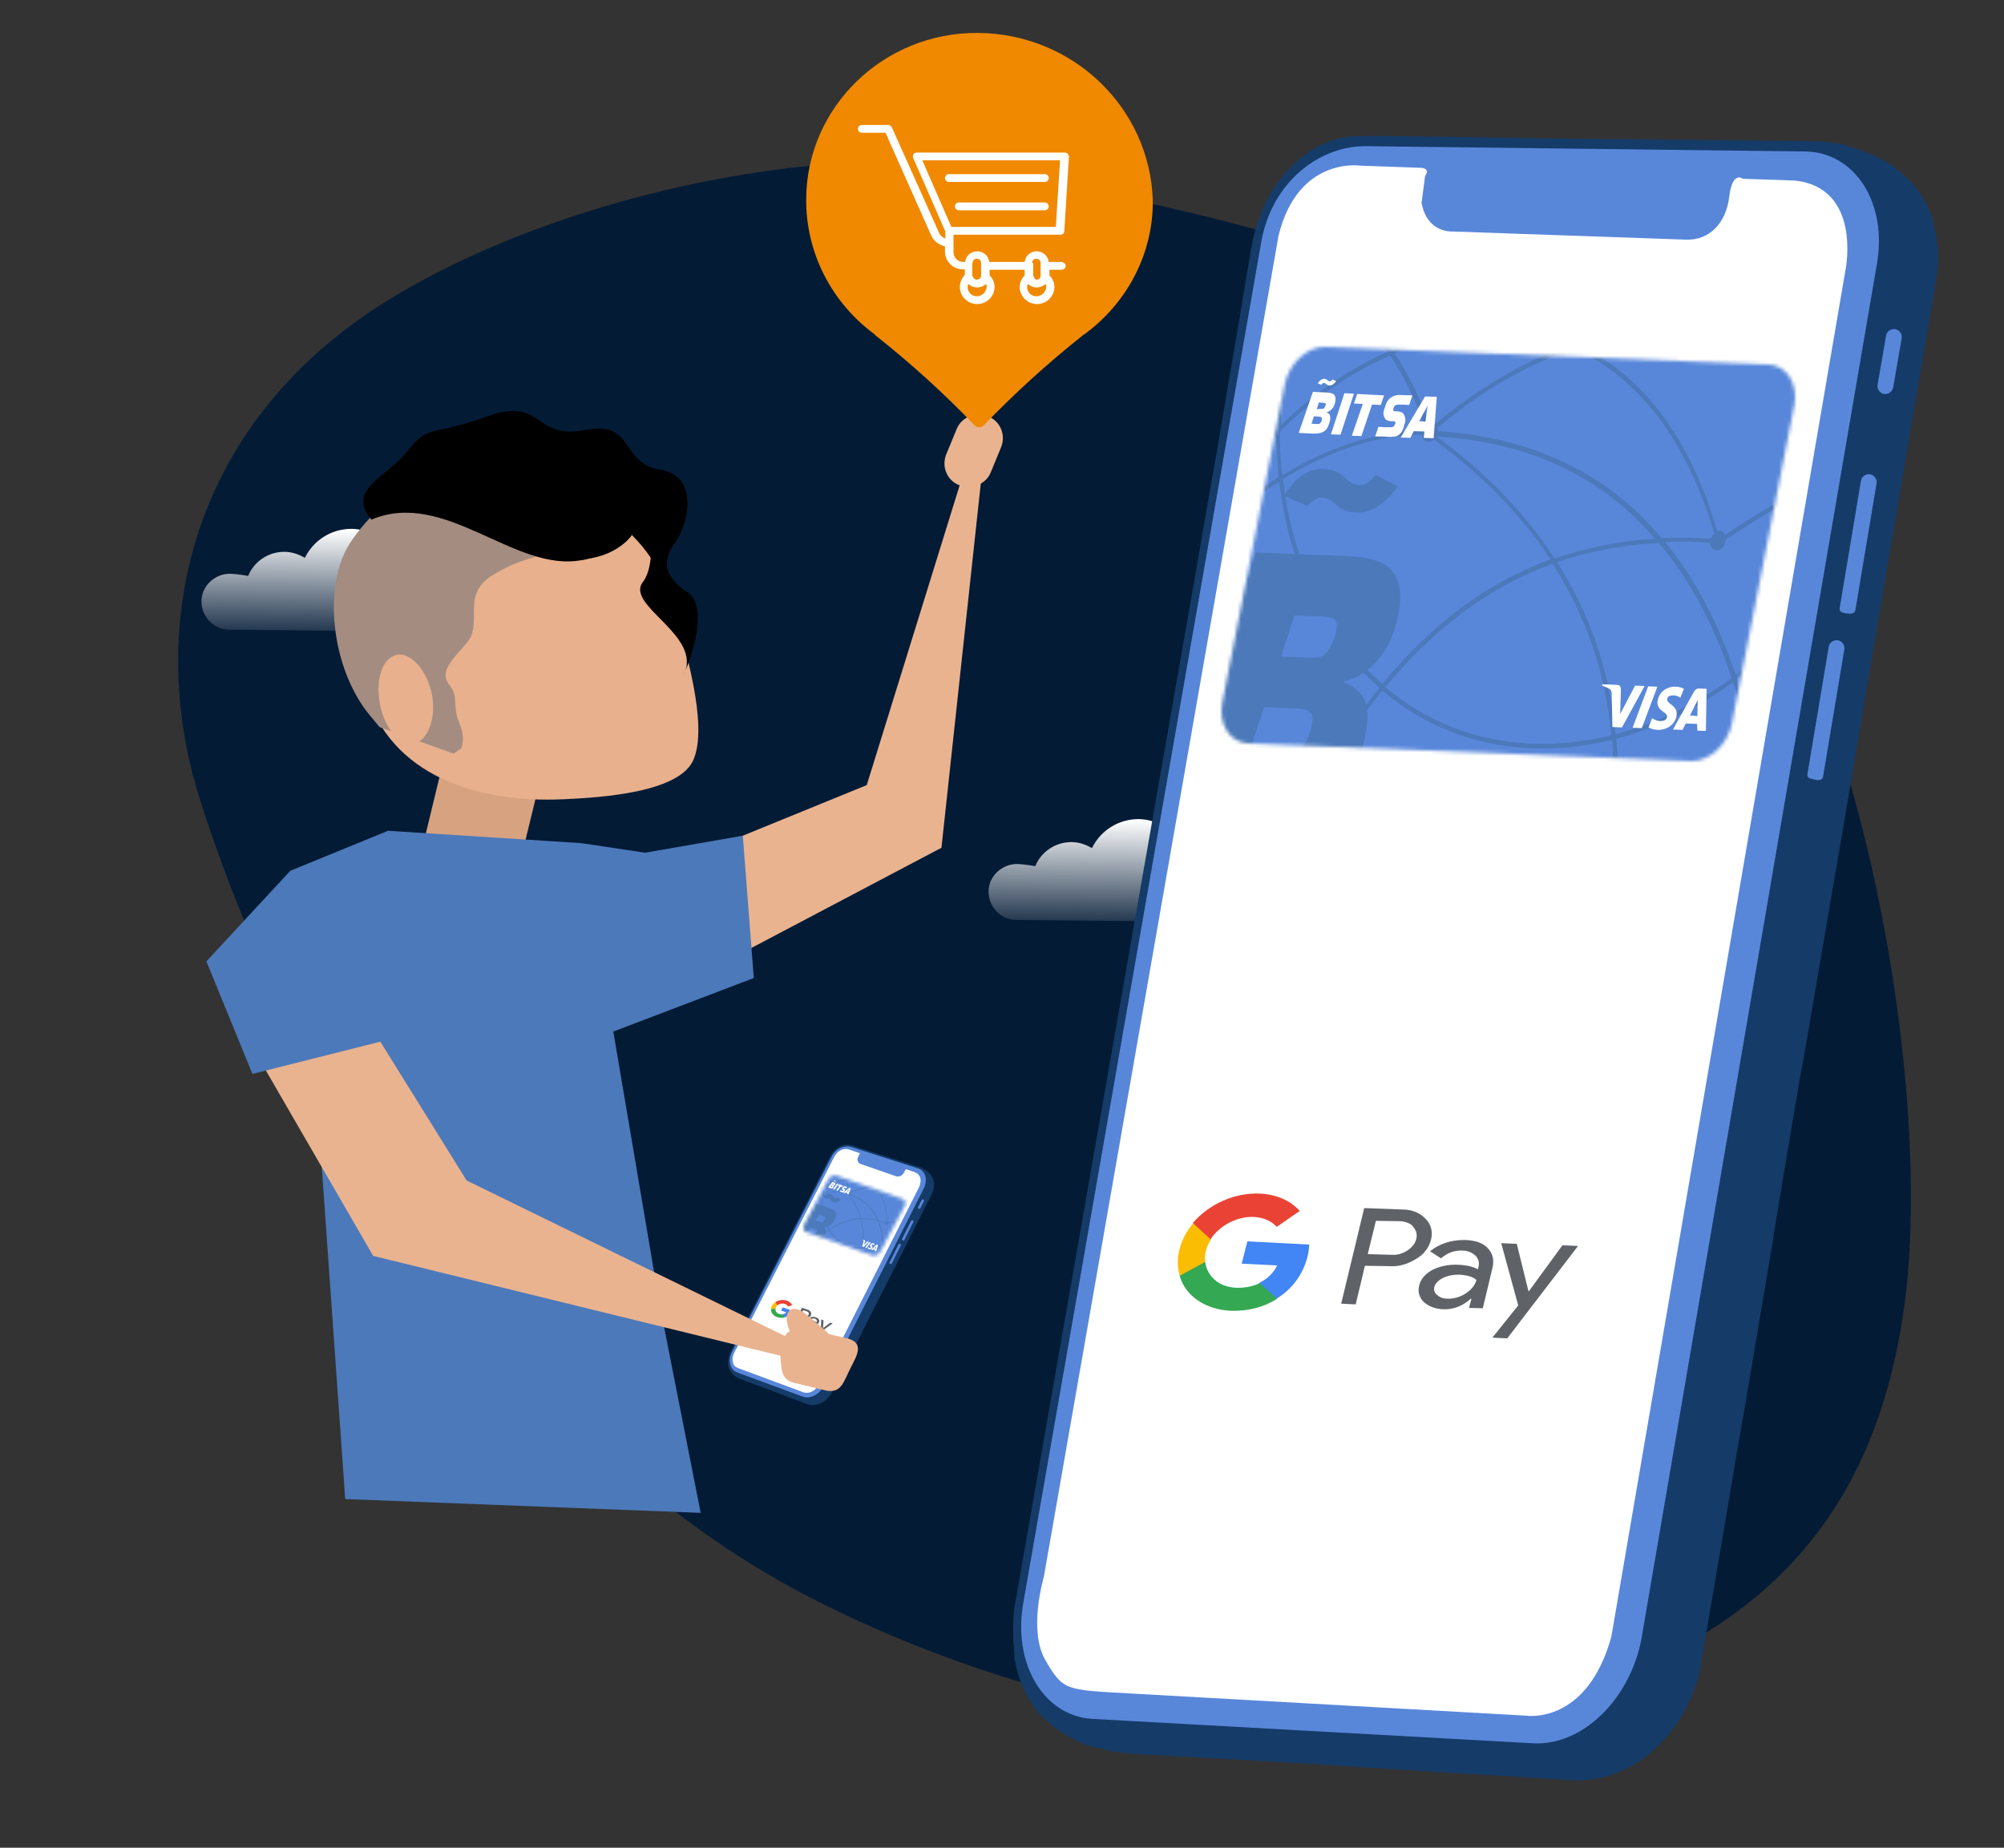
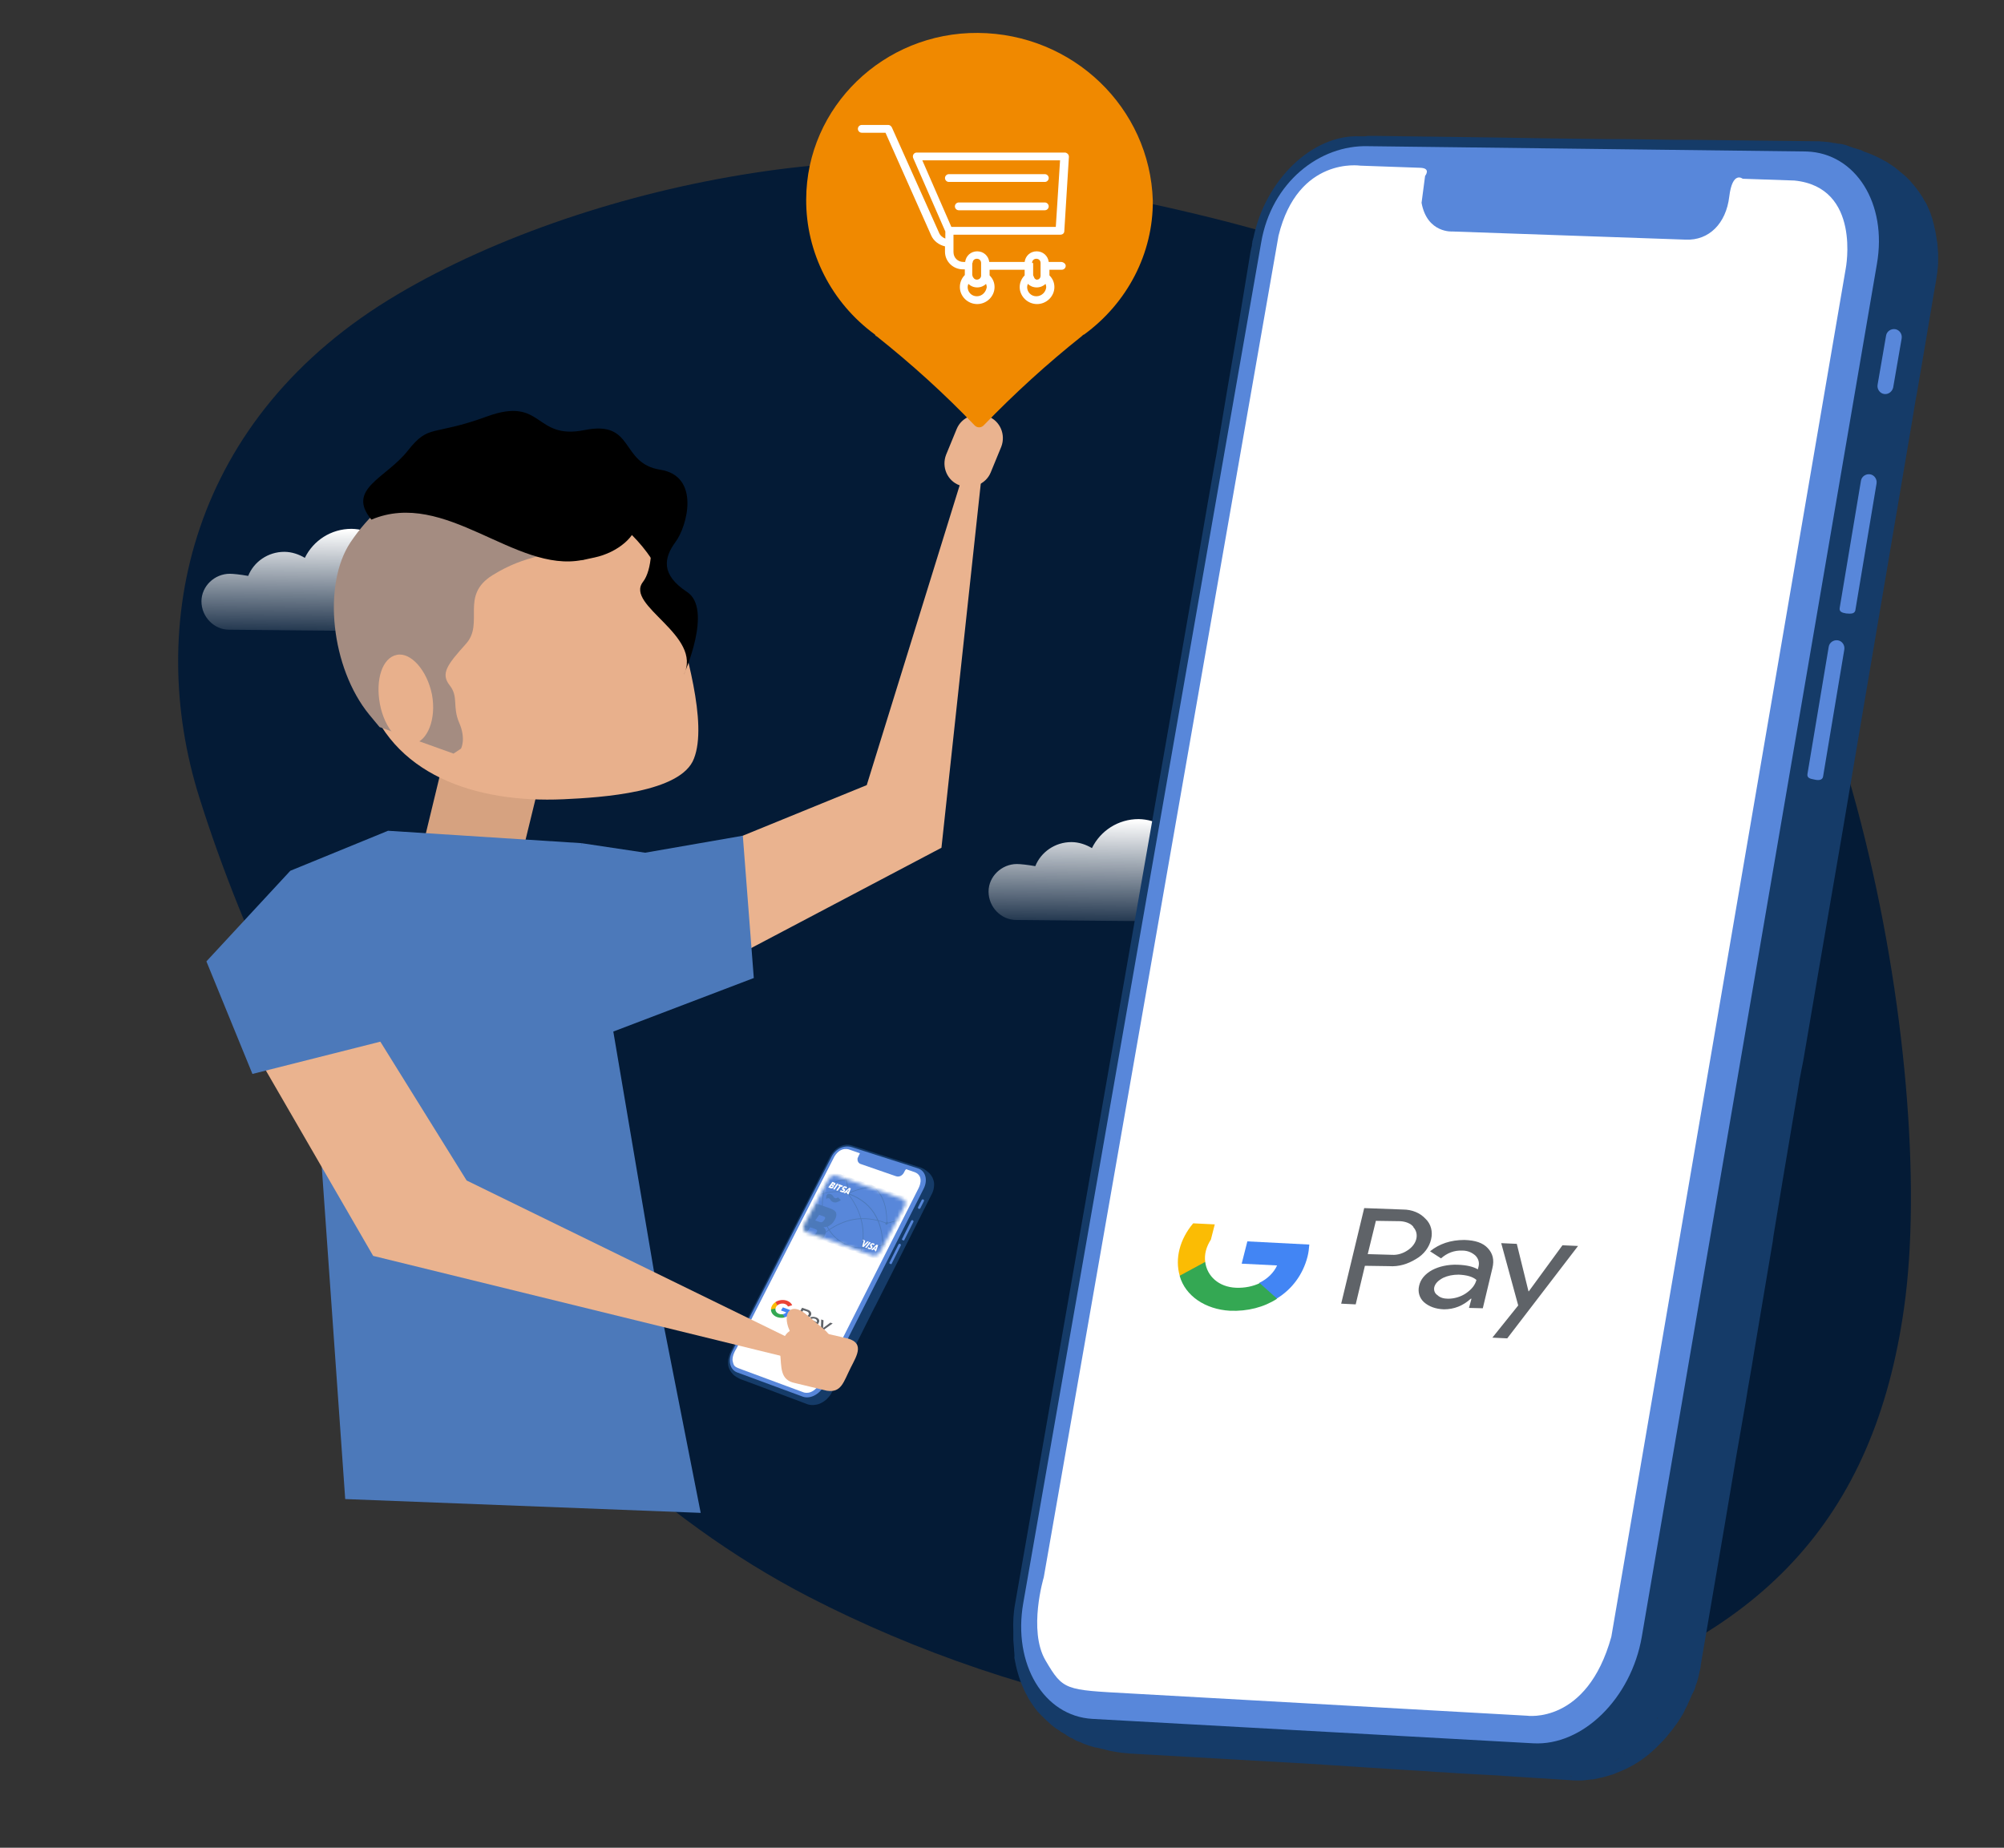
<svg xmlns="http://www.w3.org/2000/svg" width="566" height="522" viewBox="0 0 566 522" fill="none">
  <rect x="0" y="0" width="566" height="522" fill="#333333" stroke="none" />
  <path d="M56.3 225.3C81.6 305.8 142.2 406.6 228.4 451.1C287.8 481.8 368.3 500.1 434.8 481.2C496.8 463.6 529.4 429.5 537.8 369.3C547.4 301.1 520.7 156.2 462.7 118.6C410.8 83.5 384.6 69.4 311.4 54.7C258 34.1 167.9 50.3 112.4 83.1C53.4 117.9 41 176.7 56.3 225.3Z" fill="#041B36" />
  <path d="M308.403 239.6C306.703 238.6 304.703 237.9 302.603 237.9C298.003 237.9 294.003 240.7 292.403 244.7C290.103 244.3 288.203 244.1 287.203 244.1C282.903 244.1 279.203 247.6 279.203 251.9C279.203 256.2 282.703 259.9 287.003 259.9C288.303 259.9 298.803 260 318.703 260.2C319.203 260.2 319.503 260.2 320.003 260.2C320.103 260.2 320.203 260.2 320.303 260.2C320.703 260.2 321.003 260.2 321.303 260.2C321.603 260.2 321.903 260.2 322.103 260.2C322.503 260.2 322.803 260.2 323.103 260.2C329.503 260.2 333.303 260.1 334.503 260.1C340.603 260.2 345.603 255.3 345.603 249.2C345.703 243.1 340.803 238.1 334.703 238.1C334.303 238.1 333.903 238.1 333.603 238.2C331.103 234.2 326.603 231.5 321.603 231.4C315.803 231.4 310.803 234.7 308.403 239.6Z" fill="url(#paint0_linear_943_32028)" />
  <path d="M86.098 157.6C84.398 156.6 82.398 155.9 80.298 155.9C75.698 155.9 71.698 158.7 70.098 162.7C67.798 162.3 65.898 162.1 64.898 162.1C60.598 162.1 56.898 165.6 56.898 169.9C56.898 174.2 60.398 177.9 64.698 177.9C65.998 177.9 76.498 178 96.398 178.2C96.898 178.2 97.198 178.2 97.698 178.2C97.798 178.2 97.898 178.2 97.998 178.2C98.398 178.2 98.698 178.2 98.998 178.2C99.298 178.2 99.598 178.2 99.798 178.2C100.198 178.2 100.498 178.2 100.798 178.2C107.198 178.2 110.998 178.1 112.198 178.1C118.298 178.2 123.298 173.3 123.298 167.2C123.398 161.1 118.498 156.1 112.398 156.1C111.998 156.1 111.598 156.1 111.298 156.2C108.798 152.2 104.298 149.5 99.298 149.4C93.498 149.4 88.498 152.7 86.098 157.6Z" fill="url(#paint1_linear_943_32028)" />
  <path d="M286.399 465.8C286.399 465.8 286.299 465.8 286.399 465.8C286.399 465.8 286.399 465.9 286.399 465.8C286.399 466.6 286.599 467.5 286.499 468.3V468.4C286.999 471.2 287.799 474.3 289.199 477.3C289.299 477.6 289.399 477.8 289.599 478.1V478.2C289.999 478.8 290.199 479.3 290.399 479.7C290.899 480.5 291.799 482 293.199 483.7C293.399 483.8 293.499 484 293.599 484.1C293.699 484.2 293.699 484.2 293.799 484.3C293.999 484.5 294.199 484.7 294.299 484.8L294.399 484.9C294.499 485 294.499 485 294.499 485L294.599 485.1C295.099 485.6 295.699 486.2 296.299 486.7C296.399 486.8 296.499 486.9 296.599 487C297.399 487.7 298.299 488.4 299.199 488.9C299.499 489.2 299.799 489.4 300.099 489.5C300.199 489.6 300.299 489.6 300.399 489.7C300.699 489.8 300.899 490 301.199 490.2C301.299 490.3 301.399 490.3 301.499 490.4C301.799 490.6 301.999 490.7 302.299 490.9L302.599 491C302.799 491.1 302.899 491.1 302.999 491.2L303.699 491.6C303.799 491.7 303.999 491.7 304.099 491.8C304.299 491.9 304.399 491.9 304.599 492C304.999 492.1 305.399 492.3 305.799 492.5C305.899 492.5 305.899 492.6 305.999 492.6C306.999 493 307.999 493.3 309.399 493.7H309.499C309.599 493.7 309.599 493.7 309.599 493.7C309.699 493.7 309.699 493.7 309.699 493.7L311.799 494.2C313.499 494.7 314.099 494.7 314.999 494.9C316.699 495.2 317.199 495.2 319.199 495.4L331.499 496.1C343.799 496.8 356.099 497.5 368.499 498.2L374.699 498.6L380.899 499L387.099 499.4L393.299 499.8L396.499 500C398.699 500.1 400.999 500.3 403.199 500.4L405.699 500.6L407.899 500.7C412.999 501.1 418.199 501.3 423.399 501.6L424.499 501.7L430.699 502.1L436.999 502.5L443.299 502.9C444.099 503 444.899 503 445.799 503C445.799 503 445.899 503 445.999 503C446.099 503 446.299 503 446.499 503C446.599 503 446.699 503 446.699 503C446.799 503 446.799 503 446.899 503C447.699 502.9 448.599 502.8 449.599 502.7C449.699 502.7 449.799 502.7 449.899 502.7C450.299 502.6 450.899 502.5 451.799 502.3C452.399 502.2 453.099 502 453.799 501.8C454.399 501.6 454.799 501.5 455.499 501.3C455.699 501.2 455.799 501.2 455.999 501.1C456.199 501 456.499 500.9 456.699 500.8C459.899 499.6 462.899 497.9 465.699 495.6C465.999 495.3 466.199 495.1 466.399 495C466.899 494.5 467.299 494.2 467.899 493.6C467.999 493.5 468.099 493.4 468.199 493.3C468.299 493.2 468.299 493.2 468.399 493.1L468.499 493C469.399 492.1 470.499 491 471.699 489.4L471.799 489.3C472.299 488.7 472.899 487.9 473.299 487.3C473.799 486.7 474.399 485.7 474.799 485.1C474.899 484.8 475.099 484.6 475.299 484.3C475.299 484.2 475.399 484 475.499 483.9C475.699 483.4 475.899 483.1 475.999 482.8C476.499 482 476.599 481.6 477.099 480.5C477.199 480.4 477.199 480.3 477.199 480.3L477.599 479.4C477.699 479.1 477.799 478.9 477.899 478.7C477.999 478.5 478.199 478.2 478.299 477.9C478.599 477.4 478.799 476.8 478.899 476.2C478.999 475.9 479.099 475.7 479.199 475.5C479.199 475.4 479.599 474.4 479.899 472.8C480.099 472.1 480.299 471.2 480.399 470.1L487.099 430.9L490.399 411.3L493.099 395.8C493.799 391.2 494.699 386.7 495.399 382.1L497.099 372L500.399 352.4C500.599 351.3 500.799 350.2 500.899 349.1L503.599 332.8L506.899 313.2C507.199 311.6 507.399 310.1 507.699 308.5L508.299 304.8C508.499 304 508.599 303.1 508.799 302.2L509.299 299.7C510.799 290.8 512.399 281.6 513.699 273.9L520.399 234.9L526.999 195.9L533.599 157L540.199 118.1C540.599 115.9 540.899 113.5 541.399 111.1L543.499 98.8L546.299 82.2C546.499 81.2 546.599 80.3 546.799 79.4L547.199 76.7C547.199 76.6 547.199 76.6 547.199 76.5C547.299 75.5 547.399 74.9 547.399 74V71.4C547.299 70.8 547.299 69.8 547.199 69C547.199 68.9 547.199 68.9 547.199 68.9C547.099 68.2 546.899 67.2 546.799 66.4C546.699 65.6 546.499 64.8 546.299 64V63.9C546.099 62.9 545.799 62.2 545.799 61.9C545.499 61.2 545.299 60.2 544.899 59.4L544.099 57.6C543.999 57.4 543.799 57.1 543.599 56.8C543.399 56.4 543.199 56.2 543.099 55.9C542.699 55.3 542.099 54.3 541.599 53.7C541.099 52.9 540.099 51.9 539.499 51.1C539.499 51.1 538.999 50.6 538.399 50C537.899 49.5 537.199 49 536.499 48.4C536.399 48.3 536.399 48.3 536.399 48.3C536.299 48.2 536.099 48 535.899 47.9L535.799 47.8C535.599 47.7 535.399 47.5 535.199 47.3L533.999 46.5C533.899 46.4 533.799 46.4 533.699 46.3C533.599 46.2 533.499 46.2 533.399 46.1C532.899 45.7 532.099 45.4 531.299 44.9C531.099 44.8 530.999 44.8 530.899 44.7C529.699 44.1 528.199 43.4 526.399 42.8C526.299 42.7 526.299 42.7 526.199 42.7C526.099 42.6 525.899 42.6 525.799 42.5H525.699C525.799 42.5 525.799 42.5 525.799 42.5C525.699 42.4 525.699 42.4 525.599 42.4L523.599 41.8L522.399 41.4C522.499 41.4 522.599 41.5 522.699 41.5L522.199 41.3C522.099 41.3 521.999 41.2 521.899 41.2C521.199 40.9 520.299 40.7 519.399 40.6C519.299 40.6 519.299 40.6 519.199 40.6C518.799 40.5 518.499 40.5 518.099 40.4C517.999 40.4 517.999 40.4 517.899 40.4H517.799C517.199 40.2 516.199 40.1 514.899 40H514.699H514.599C514.099 39.9 513.699 39.9 513.199 39.9C513.099 39.9 512.899 39.9 512.699 39.9C500.999 39.8 489.299 39.6 477.599 39.5H475.099H473.099C468.299 39.4 463.299 39.4 458.499 39.3H456.499H454.199C448.799 39.2 443.299 39.2 437.899 39.1L425.599 38.9L419.499 38.8H418.999C408.899 38.7 398.799 38.5 388.699 38.4H388.599H388.499C388.399 38.4 388.399 38.4 388.399 38.4H387.999C387.599 38.4 387.099 38.4 386.699 38.4C386.999 38.4 387.399 38.4 387.799 38.4H386.599C386.399 38.4 386.299 38.4 386.199 38.4C385.899 38.5 385.599 38.5 385.299 38.5H383.999C370.599 38 357.399 50.8 353.999 67.2C353.899 67.5 353.799 67.8 353.699 68.3C353.699 68.4 353.699 68.4 353.699 68.5C353.699 68.6 353.599 68.8 353.599 69C353.599 69.1 353.599 69.1 353.599 69.2V69.3C353.499 69.8 353.299 70.5 353.199 71.1L349.999 90.5L346.699 109.6L343.499 128.7L343.099 130.8C340.399 145.9 337.899 161 335.199 176.1L286.699 453.1C286.199 455.8 286.099 458.4 286.199 460.9V461.2C286.199 461.7 286.199 462.3 286.199 462.8V463.3C286.299 464 286.299 465.1 286.399 465.8ZM468.299 485.1C468.399 485 468.399 484.9 468.499 484.8C468.399 484.9 468.399 485 468.299 485.1ZM467.999 485.5C467.999 485.4 468.099 485.3 468.199 485.2C468.099 485.4 468.099 485.5 467.999 485.5ZM466.699 487.6C466.899 487.3 467.099 487.1 467.199 486.9C466.999 487 466.899 487.3 466.699 487.6ZM465.199 489.4C465.399 489.1 465.599 488.9 465.699 488.8C465.599 488.9 465.399 489.2 465.199 489.4ZM463.399 491.5C463.699 491.2 463.899 491 464.099 490.7C463.799 490.9 463.599 491.2 463.399 491.5ZM463.199 491.7C463.299 491.6 463.299 491.6 463.299 491.5C463.299 491.6 463.199 491.6 463.199 491.7ZM459.499 495.1C459.599 495 459.599 495 459.699 494.9C460.199 494.4 460.799 494 461.299 493.4C461.299 493.4 461.399 493.3 461.499 493.2C461.499 493.2 461.399 493.3 461.299 493.4C460.799 493.9 460.199 494.4 459.699 494.9C459.599 495 459.499 495 459.499 495.1ZM457.899 496.2C458.399 495.8 458.899 495.5 459.399 495.1C458.899 495.5 458.299 495.9 457.899 496.2ZM455.599 497.8C455.599 497.8 455.699 497.7 455.799 497.7C456.299 497.3 456.999 497 457.499 496.5C456.999 497 456.399 497.3 455.799 497.7C455.699 497.7 455.599 497.8 455.599 497.8ZM451.099 500C451.299 500 451.399 499.9 451.599 499.8C451.399 499.9 451.299 499.9 451.099 500ZM447.699 501.2C447.999 501.1 448.199 501 448.499 501C448.299 501 447.999 501.1 447.699 501.2ZM441.699 501.9C441.799 501.9 441.899 501.9 441.999 501.9C442.299 501.9 442.599 501.9 442.999 501.9C443.199 501.9 443.299 501.9 443.499 501.9C443.699 501.8 443.899 501.8 443.999 501.8C443.799 501.9 443.599 501.9 443.499 501.9C443.399 501.9 443.199 501.9 442.999 501.9C442.599 501.9 442.399 501.9 441.999 501.9C441.899 501.9 441.799 501.9 441.699 501.9ZM309.299 492C309.399 492.1 309.299 492.1 309.299 492V492Z" fill="#153B68" />
  <path d="M308.501 485.6C294.801 484.801 286.001 470.1 289.001 452.9L356.201 68.501C359.101 51.501 372.701 40.901 386.401 41.3L510.301 42.8C524.101 43.3 533.101 57.501 530.101 74.6L463.701 462.4C460.701 479.8 447.001 493.3 433.001 492.5L308.501 485.6Z" fill="#5887DA" />
  <path d="M488.397 55.6C489.297 48.1 492.197 50.5 492.197 50.5L506.797 51C525.797 52.9 521.297 75.9 521.297 75.9L455.097 462.4C448.197 487.3 431.197 484.7 431.197 484.7C431.197 484.7 336.997 479.4 318.897 478.4C300.797 477.4 300.297 477.6 295.297 469.1C290.297 460.6 294.797 445.6 294.797 445.6L361.097 66.6C366.597 44.1 384.197 46.8 384.197 46.8C384.197 46.8 397.897 47.3 401.097 47.4C404.297 47.5 402.497 49.7 402.497 49.7L401.497 57.3C403.097 66 410.297 65.4 410.297 65.4L476.097 67.7C482.697 68 487.497 63.1 488.397 55.6Z" fill="white" />
  <path d="M532.096 111.3C530.896 111.1 530.096 109.9 530.296 108.7L532.696 94.8C532.896 93.6 534.096 92.8 535.296 93C536.496 93.2 537.296 94.4 537.096 95.6L534.696 109.5C534.396 110.7 533.296 111.5 532.096 111.3Z" fill="#5887DA" />
  <path d="M521.401 173.3C520.201 173.1 519.401 172.8 519.601 171.7L525.601 135.8C525.801 134.6 527.001 133.8 528.201 134C529.401 134.2 530.201 135.4 530.001 136.6L524.001 172.5C523.701 173.5 522.601 173.4 521.401 173.3Z" fill="#5887DA" />
  <path d="M512.299 220.2C511.099 220 510.299 219.7 510.499 218.6L516.499 182.7C516.699 181.5 517.899 180.7 519.099 180.9C520.299 181.1 521.099 182.3 520.899 183.5L514.899 219.4C514.699 220.5 513.499 220.5 512.299 220.2Z" fill="#5887DA" />
  <mask id="mask0_943_32028" style="mask-type:alpha" maskUnits="userSpaceOnUse" x="345" y="98" width="162" height="117">
-     <path d="M489.201 204.209C487.987 210.385 482.759 215.179 477.625 214.995L352.53 210.017C347.396 209.832 344.035 204.577 345.248 198.401L362.799 108.791C364.013 102.615 369.241 97.821 374.375 98.005L499.47 102.983C504.604 103.168 507.965 108.423 506.752 114.599L489.201 204.209Z" fill="#5887DA" />
-   </mask>
+     </mask>
  <g mask="url(#mask0_943_32028)">
-     <path d="M493.599 208C492.299 214.7 486.699 219.9 481.199 219.7L347.199 214.3C341.699 214.101 338.099 208.4 339.399 201.7L358.199 104.5C359.499 97.8 365.099 92.6 370.599 92.8L504.599 98.201C510.099 98.4 513.699 104.101 512.399 110.801L493.599 208Z" fill="#5887DA" />
    <path d="M515.403 105.2L515.703 103.7C507.803 97.3 495.703 93.4 479.803 92.201C479.603 92.201 479.503 92.201 479.303 92.201C467.503 91.8 456.003 93.501 444.903 97.201C441.303 95.6 437.603 94.3 433.503 93.4C433.703 92.001 432.903 91.001 431.803 90.9C430.803 90.8 429.703 91.701 429.303 92.8C416.803 92.201 404.603 94.3 393.303 98.9C390.203 94.4 386.603 90.501 382.703 87.4L380.303 87.3C384.703 90.501 388.603 94.501 392.003 99.4C388.403 100.9 385.003 102.7 381.603 104.7C374.803 108.8 368.103 113.9 361.703 120.2C361.803 112.5 362.603 104.6 364.203 96.4C364.803 93.1 365.603 89.9 366.503 86.6L365.403 86.501C364.503 89.701 363.803 93.001 363.103 96.3C361.503 104.8 360.703 113.2 360.603 121.3C355.303 126.5 350.203 132.5 345.303 139.2L344.803 141.7C349.903 134.7 355.103 128.4 360.503 122.9C360.503 126.9 360.803 130.9 361.103 134.8C358.603 136.3 356.203 137.9 353.803 139.7C350.403 142.1 347.003 144.9 343.503 147.9L343.203 149.7C346.903 146.5 350.603 143.5 354.203 140.8C356.503 139.1 358.903 137.6 361.303 136.1C362.903 149.9 366.903 162.6 372.903 173.3C373.203 173 373.603 172.7 373.903 172.5C367.903 161.7 363.903 149.1 362.403 135.3C375.703 127.2 388.803 123 401.603 122.8C401.603 123.9 402.303 124.8 403.303 124.9C403.803 124.9 404.503 124.6 405.003 124.2C418.703 134.3 429.703 145.5 437.903 158C433.403 159.7 429.003 161.7 424.703 164C412.303 170.8 400.803 180.6 390.403 193.2C386.303 189.6 382.603 185.6 379.303 181C379.103 181.4 378.903 181.8 378.503 182.2C381.803 186.7 385.503 190.7 389.603 194.3C385.203 199.8 380.903 205.7 377.003 212.2L377.303 212.4L378.103 212.5C382.003 206.3 386.103 200.4 390.403 195.1C401.803 204.8 416.103 210.7 432.403 211.4C440.003 211.7 447.703 210.9 455.303 209C455.503 211.2 455.603 213.4 455.703 215.6L456.903 215.7C456.803 213.3 456.703 211 456.503 208.7C467.903 205.7 479.003 200.4 489.503 192.7C491.403 198.4 493.403 205.2 494.803 211.5L495.303 208.8C495.303 209.2 495.303 208.4 495.203 208.8C493.903 202.8 492.303 197.2 490.503 191.8C493.803 189.5 496.903 186.8 500.103 184L500.503 182.1C497.203 185.2 493.703 188.1 490.203 190.6C485.203 175.7 478.503 163.1 470.303 153.1C474.503 152.9 478.703 153 483.003 153.4C483.003 154.5 483.703 155.4 484.703 155.5C485.903 155.6 487.203 154.4 487.403 152.8C487.403 152.7 487.503 152.6 487.403 152.5C496.503 146.4 503.503 142.3 508.403 140L508.503 139.3L508.403 138.6C503.603 140.8 496.403 145 487.203 151.1C486.903 150.3 486.303 149.9 485.603 149.9C485.403 149.9 485.203 149.9 485.003 150C477.403 123.9 464.303 106.4 446.203 97.701C456.803 94.4 467.703 92.9 478.703 93.201C495.303 94.701 507.603 98.6 515.403 105.2ZM401.703 121.7C388.803 121.9 375.503 126.1 362.103 134.3C361.703 130.2 361.403 126.2 361.503 121.9C368.003 115.5 374.803 110.2 381.803 106C385.303 103.9 388.903 102.1 392.603 100.5C396.503 106.1 399.703 112.9 402.503 120.5C402.203 120.7 401.903 121.2 401.703 121.7ZM405.203 119.9C404.903 119.7 404.703 119.6 404.303 119.6C404.103 119.6 403.803 119.7 403.603 119.7C400.903 112.1 397.703 105.5 393.903 99.8C405.003 95.3 416.703 93.4 429.003 94.001C429.003 95.201 429.703 96.1 430.803 96.1C431.703 96.201 432.603 95.501 433.203 94.501C436.603 95.3 439.903 96.3 442.903 97.701C429.803 102.4 417.203 109.9 405.203 119.9ZM405.703 123.3C429.003 124.7 448.203 132.7 462.803 147.2C464.403 148.8 465.903 150.5 467.403 152.2C457.403 152.8 448.003 154.7 439.103 157.8C430.803 145 419.703 133.5 405.703 123.3ZM432.703 210.1C416.603 209.4 402.603 203.7 391.303 194.1C401.503 181.8 412.703 172.2 425.003 165.4C429.403 163 433.903 161 438.503 159.3C447.903 173.8 453.403 190 455.103 207.7C447.703 209.6 440.203 210.3 432.703 210.1ZM489.103 191.6C478.703 199.1 467.603 204.4 456.303 207.4C454.603 189.6 449.103 173.5 439.803 158.8C448.903 155.7 458.503 153.9 468.503 153.4C477.103 163.5 484.003 176.3 489.103 191.6ZM484.203 150.9C483.803 151.2 483.503 151.7 483.303 152.2C478.603 151.9 473.903 151.8 469.303 152C467.503 149.9 465.603 147.9 463.803 146C448.903 131.4 429.603 123.3 406.103 121.8C406.103 121.4 406.103 121.2 406.003 120.9C418.303 110.5 431.203 103 444.703 98.501C463.103 106.9 476.403 124.5 484.203 150.9Z" fill="#4C79BA" />
    <path d="M464.5 193.8L458.1 205.5L455.4 205.4L455.2 195.8C455.1 195.2 455.1 195 454.8 194.8C454.3 194.4 453.3 194 452.5 193.7L452.6 193.3L456.9 193.5C457.4 193.5 457.8 194 457.8 194.8L457.6 201.7L461.8 193.7L464.5 193.8ZM473.5 202.3C474.1 199.2 470.5 198.9 470.9 197.4C471 196.9 471.4 196.5 472.2 196.5C472.6 196.4 473.6 196.4 474.6 197.1L475.6 194.6C475.1 194.3 474.3 194 473.3 194C470.8 193.9 468.7 195.4 468.2 197.8C467.8 199.5 468.9 200.5 469.8 201.1C470.7 201.7 470.9 202.1 470.8 202.6C470.7 203.4 469.8 203.7 469.1 203.7C467.8 203.7 467.1 203.2 466.6 202.9L465.6 205.5C466.1 205.8 467.2 206.2 468.3 206.2C470.9 206.2 473 204.7 473.5 202.3ZM479.4 206.4L481.8 206.5L482 194.6L479.8 194.5C479.3 194.5 478.8 194.8 478.5 195.3L472.5 206.1L475.2 206.2L476.1 204.4L479.3 204.5L479.4 206.4ZM477.3 202.1L479.5 197.8L479.4 202.3L477.3 202.1ZM468.1 194L463.7 205.7L461.1 205.6L465.5 193.9L468.1 194Z" fill="white" />
    <path d="M373.188 108.7L372.188 108.3C372.688 107.5 373.187 107.1 373.987 107C374.987 107.1 374.887 107.7 375.587 107.7C375.887 107.7 376.087 107.6 376.387 107.2L377.387 107.7C376.787 108.5 376.187 108.9 375.487 108.9C374.487 108.8 374.587 108.2 373.887 108.2C373.587 108.2 373.388 108.4 373.188 108.7Z" fill="white" />
    <path d="M370.805 110.701L374.905 110.901C375.905 111.001 376.605 111.201 376.905 111.601C377.205 112.101 377.305 112.601 377.105 113.501C377.105 113.801 377.005 114.001 376.905 114.301C376.705 114.801 376.405 115.401 376.005 115.701C375.605 116.101 375.105 116.401 374.605 116.501C375.105 116.701 375.505 116.901 375.605 117.301C375.705 117.701 375.805 118.101 375.605 118.901C375.605 119.201 375.405 119.501 375.305 119.901C375.005 120.901 374.505 121.601 373.705 122.001C373.005 122.401 372.105 122.501 370.905 122.501L366.805 122.301L370.805 110.701ZM373.405 115.501C373.705 115.501 373.805 115.401 373.905 115.401C374.005 115.301 374.105 115.101 374.205 114.901C374.305 114.701 374.405 114.501 374.405 114.401C374.505 114.201 374.405 114.001 374.305 113.901C374.205 113.801 374.105 113.801 373.805 113.801L372.505 113.701L371.905 115.601L373.405 115.501ZM372.005 119.801C372.405 119.801 372.705 119.801 372.805 119.601C373.005 119.401 373.205 119.201 373.305 118.801C373.305 118.701 373.405 118.601 373.305 118.501C373.305 118.201 373.305 118.001 373.205 117.901C373.105 117.801 372.905 117.701 372.505 117.701L371.105 117.601L370.405 119.701L372.005 119.801ZM379.705 111.101L382.405 111.201L378.605 122.801L375.905 122.701L379.705 111.101ZM384.905 114.101L382.405 114.001L383.305 111.301L390.905 111.701L390.005 114.401L387.505 114.301L384.505 123.201L381.805 123.101L384.905 114.101ZM391.805 123.401C390.905 123.301 389.805 123.301 388.405 123.301L389.305 120.601C390.505 120.701 391.505 120.701 392.305 120.701C392.805 120.701 393.205 120.701 393.405 120.601C393.605 120.501 393.805 120.401 393.905 120.001L394.005 119.801C394.005 119.701 394.005 119.701 394.105 119.601C394.205 119.401 394.105 119.201 394.005 119.101C393.905 119.001 393.605 119.001 393.305 119.001H392.805C392.005 118.901 391.405 118.701 391.105 118.101C390.805 117.501 390.605 116.901 390.805 116.101C390.905 115.901 390.905 115.601 391.005 115.501L391.305 114.601C391.605 113.501 392.205 112.701 393.005 112.201C393.805 111.701 394.705 111.501 395.805 111.601C396.505 111.701 397.605 111.601 398.905 111.701L398.005 114.401C396.705 114.301 395.705 114.301 394.905 114.301C394.305 114.301 393.905 114.501 393.705 115.001L393.605 115.201C393.605 115.301 393.505 115.401 393.505 115.501C393.405 116.001 393.605 116.201 394.105 116.201H394.605C395.505 116.301 396.205 116.501 396.505 117.101C396.805 117.701 397.005 118.201 396.905 119.101C396.805 119.301 396.905 119.501 396.705 119.701L396.405 120.801C396.205 121.401 395.905 122.001 395.605 122.401C395.205 122.801 394.805 123.101 394.205 123.301C393.305 123.401 392.605 123.501 391.805 123.401ZM402.505 112.001L405.805 112.101L404.905 123.801L402.105 123.701L402.305 121.901L399.305 121.801L398.305 123.701L395.605 123.601L402.505 112.001ZM402.605 119.101L403.205 114.601L400.805 119.001L402.605 119.101Z" fill="white" />
    <path d="M369.287 143L362.688 140.1C365.787 134.9 369.487 132.3 373.787 132.5C380.387 132.8 379.487 136.8 383.987 137C385.687 137 387.187 136.1 388.387 134.1L394.787 137.4C391.087 142.5 387.287 145 382.987 144.8C376.687 144.5 377.187 140.4 373.087 140.6C371.787 140.6 370.487 141.5 369.287 143Z" fill="#4C79BA" />
    <path d="M388.002 187.701C390.502 185.101 392.402 182.101 393.602 178.601C394.102 177.001 394.602 175.301 395.002 173.401C396.002 168.401 395.402 164.501 393.502 161.701C391.602 158.901 387.302 157.401 380.902 157.101L354.702 156.101L330.602 229.001L356.502 230.101C363.802 230.401 369.702 229.301 374.102 226.901C378.602 224.501 381.802 220.101 384.002 213.801C384.802 211.601 385.302 209.401 385.702 207.401C386.502 203.201 386.402 200.101 385.402 197.801C384.402 195.501 382.402 193.801 379.302 192.601C382.502 191.901 385.502 190.301 388.002 187.701ZM370.002 206.701C369.202 209.201 368.302 210.901 367.102 211.701C365.902 212.501 364.202 213.001 361.902 212.901L352.802 212.501L357.002 199.801L365.902 200.101C367.902 200.201 369.302 200.601 370.002 201.201C370.702 201.901 370.902 203.001 370.502 204.601C370.402 205.601 370.202 206.201 370.002 206.701ZM376.402 181.401C375.902 182.701 375.202 183.901 374.302 184.701C373.402 185.501 372.302 185.801 370.702 185.801L361.802 185.501L365.602 173.901L374.002 174.201C375.402 174.301 376.402 174.601 377.002 175.101C377.602 175.701 377.702 176.701 377.402 178.101C377.402 178.801 377.002 179.901 376.402 181.401Z" fill="#4C79BA" />
  </g>
  <path d="M385.497 357.6L382.897 368.5L378.797 368.3L385.297 341.3L396.197 341.7C398.897 341.7 401.097 342.7 402.597 344.3C404.197 345.8 404.697 348 404.197 350.1C403.697 352.3 402.197 354.4 399.897 355.7C397.597 357.1 395.097 357.9 392.297 357.7L385.497 357.6ZM388.597 344.9L386.297 354.3L393.197 354.5C394.697 354.6 396.297 354.1 397.597 353.2C400.197 351.5 400.897 348.6 399.197 346.7C399.097 346.7 399.197 346.6 399.197 346.6C398.397 345.6 396.997 345.1 395.497 345L388.597 344.9ZM413.597 350.3C416.697 350.4 418.797 351.1 420.197 352.6C421.597 354.1 422.097 355.9 421.497 358.3L418.797 369.6L414.897 369.5L415.597 366.9H415.397C413.197 368.9 410.697 369.9 407.797 369.9C405.397 369.8 403.597 369.1 402.197 367.9C400.897 366.7 400.397 365 400.797 363.3C401.197 361.4 402.497 359.9 404.497 358.8C406.397 357.8 408.897 357.2 411.697 357.3C414.197 357.4 415.997 357.8 417.397 358.6L417.597 357.8C417.897 356.6 417.497 355.5 416.697 354.7C415.797 353.9 414.597 353.3 412.997 353.3C410.697 353.2 408.697 354 406.997 355.5L403.897 353.5C406.497 351.4 409.697 350.3 413.597 350.3ZM405.097 363.6C404.897 364.5 405.197 365.4 405.997 365.9C406.697 366.6 407.797 366.9 408.997 366.9C410.697 366.9 412.497 366.4 413.997 365.4C415.597 364.3 416.597 363.1 416.997 361.6C415.997 360.7 414.297 360.2 411.997 360.1C410.297 360.1 408.897 360.4 407.597 361C406.097 361.8 405.397 362.6 405.097 363.6ZM445.697 352L425.697 378.1L421.497 377.9L428.797 368.8L423.997 351.2L428.397 351.4L431.697 364.8H431.797L441.297 351.8L445.697 352Z" fill="#5F6368" />
  <path d="M369.295 355.001C369.595 353.801 369.695 352.801 369.795 351.601L352.295 350.701L350.695 357.001L360.695 357.501C359.795 359.501 357.995 361.301 355.695 362.401L354.695 366.501L360.695 366.801C364.895 364.201 367.995 360.101 369.295 355.001Z" fill="#4285F4" />
  <path d="M347.395 370.301C352.395 370.501 356.995 369.301 360.695 366.901L355.795 362.501C353.895 363.401 351.595 363.901 349.095 363.801C344.195 363.601 340.895 360.501 340.395 356.501L334.295 356.201L333.195 360.501C334.795 366.101 340.395 369.901 347.395 370.301Z" fill="#34A853" />
  <path d="M340.395 356.501C340.095 354.401 340.695 352.201 341.995 350.201L343.095 345.901L336.995 345.601C333.195 350.101 331.795 355.601 333.195 360.401L340.395 356.501Z" fill="#FBBC04" />
-   <path d="M354.098 343.801C356.698 343.901 359.098 344.901 360.598 346.601L367.098 342.101C364.398 339.101 360.398 337.401 355.798 337.201C348.798 336.901 341.498 340.101 336.898 345.501L341.898 350.101C344.398 346.301 349.298 343.601 354.098 343.801Z" fill="#EA4335" />
  <path d="M205.767 383.692C205.767 383.692 205.751 383.687 205.767 383.692C205.767 383.692 205.762 383.707 205.767 383.692C205.729 383.813 205.718 383.958 205.665 384.075L205.661 384.09C205.606 384.537 205.583 385.043 205.655 385.562C205.656 385.612 205.662 385.647 205.678 385.702L205.673 385.717C205.706 385.827 205.713 385.912 205.725 385.981C205.763 386.126 205.829 386.395 205.962 386.717C205.988 386.742 205.994 386.777 206.004 386.796C206.014 386.816 206.014 386.816 206.025 386.836C206.046 386.875 206.067 386.915 206.077 386.935L206.088 386.955C206.098 386.974 206.098 386.974 206.098 386.974L206.109 386.994C206.161 387.093 206.224 387.212 206.292 387.316C206.302 387.335 206.312 387.355 206.323 387.375C206.411 387.518 206.515 387.666 206.628 387.784C206.659 387.843 206.695 387.887 206.736 387.916C206.747 387.936 206.762 387.941 206.772 387.96C206.813 387.99 206.834 388.029 206.87 388.073C206.881 388.093 206.896 388.098 206.906 388.118C206.942 388.162 206.968 388.186 207.004 388.231L207.045 388.26C207.07 388.284 207.085 388.289 207.096 388.309L207.183 388.402C207.194 388.421 207.224 388.431 207.234 388.451C207.26 388.475 207.275 388.48 207.301 388.504C207.357 388.538 207.408 388.587 207.459 388.636C207.474 388.64 207.47 388.655 207.485 388.66C207.617 388.767 207.755 388.859 207.948 388.985L207.963 388.99C207.978 388.994 207.978 388.994 207.978 388.994C207.993 388.999 207.993 388.999 207.993 388.999L208.288 389.172C208.522 389.327 208.613 389.355 208.74 389.427C208.983 389.552 209.059 389.575 209.352 389.698L211.181 390.377C213.01 391.056 214.838 391.735 216.682 392.418L217.602 392.767L218.522 393.116L219.441 393.466L220.361 393.815L220.836 393.994C221.164 394.112 221.503 394.249 221.831 394.367L222.2 394.513L222.529 394.631C223.282 394.929 224.059 395.201 224.832 395.489L224.994 395.555L225.914 395.904L226.849 396.258L227.783 396.612C227.9 396.665 228.021 396.702 228.157 396.744C228.157 396.744 228.172 396.748 228.187 396.753C228.203 396.758 228.233 396.767 228.263 396.776C228.278 396.781 228.293 396.786 228.293 396.786C228.308 396.79 228.308 396.79 228.324 396.795C228.449 396.817 228.59 396.844 228.746 396.875C228.761 396.88 228.776 396.885 228.792 396.889C228.857 396.893 228.952 396.906 229.098 396.917C229.193 396.93 229.308 396.932 229.424 396.935C229.524 396.932 229.589 396.936 229.704 396.938C229.739 396.932 229.754 396.937 229.789 396.931C229.824 396.925 229.874 396.924 229.909 396.918C230.449 396.886 230.982 396.768 231.513 396.551C231.573 396.519 231.612 396.498 231.647 396.492C231.746 396.44 231.821 396.413 231.939 396.35C231.959 396.34 231.979 396.329 231.999 396.319C232.019 396.308 232.019 396.308 232.038 396.298L232.058 396.287C232.236 396.193 232.454 396.078 232.71 395.892L232.73 395.881C232.833 395.814 232.961 395.72 233.05 395.648C233.154 395.581 233.291 395.457 233.379 395.385C233.408 395.344 233.448 395.324 233.492 395.287C233.497 395.272 233.521 395.247 233.541 395.236C233.595 395.17 233.639 395.134 233.668 395.093C233.781 394.995 233.815 394.939 233.942 394.796C233.961 394.786 233.966 394.771 233.966 394.771L234.069 394.653C234.098 394.612 234.122 394.587 234.147 394.561C234.171 394.535 234.215 394.499 234.244 394.459C234.313 394.397 234.371 394.315 234.414 394.229C234.443 394.189 234.468 394.163 234.492 394.137C234.497 394.122 234.604 393.989 234.724 393.761C234.787 393.665 234.859 393.538 234.925 393.376L237.765 387.756L239.177 384.943L240.307 382.723C240.627 382.06 240.973 381.42 241.293 380.757L242.021 379.308L243.433 376.495C243.514 376.338 243.596 376.181 243.662 376.019L244.83 373.678L246.242 370.865C246.362 370.637 246.462 370.42 246.582 370.191L246.845 369.659C246.912 369.548 246.969 369.416 247.041 369.289L247.234 368.934C247.875 367.657 248.546 366.339 249.101 365.235L251.931 359.645L254.746 354.05L257.556 348.47L260.366 342.891C260.529 342.576 260.686 342.227 260.874 341.887L261.764 340.123L262.961 337.742C263.038 337.6 263.095 337.468 263.167 337.341L263.353 336.951C263.358 336.936 263.358 336.936 263.362 336.921C263.424 336.774 263.467 336.688 263.509 336.552L263.63 336.158C263.643 336.063 263.69 335.912 263.712 335.786C263.716 335.771 263.716 335.771 263.716 335.771C263.734 335.66 263.75 335.5 263.772 335.374C263.794 335.248 263.801 335.118 263.808 334.987L263.813 334.972C263.829 334.812 263.816 334.692 263.83 334.646C263.818 334.526 263.834 334.366 263.811 334.226L263.773 333.916C263.768 333.881 263.751 333.827 263.735 333.772C263.723 333.702 263.702 333.663 263.701 333.613C263.669 333.503 263.624 333.324 263.577 333.21C263.538 333.065 263.433 332.867 263.38 332.718C263.38 332.718 263.328 332.62 263.265 332.501C263.212 332.402 263.13 332.294 263.052 332.17C263.041 332.15 263.041 332.15 263.041 332.15C263.031 332.131 263.01 332.091 262.984 332.067L262.974 332.047C262.948 332.022 262.927 331.983 262.906 331.943L262.762 331.766C262.751 331.746 262.736 331.742 262.726 331.722C262.715 331.702 262.7 331.698 262.69 331.678C262.633 331.594 262.525 331.511 262.428 331.398C262.402 331.374 262.387 331.369 262.376 331.349C262.223 331.203 262.028 331.027 261.784 330.852C261.773 330.833 261.773 330.833 261.758 330.828C261.748 330.808 261.718 330.799 261.707 330.779L261.692 330.774C261.707 330.779 261.707 330.779 261.707 330.779C261.697 330.759 261.697 330.759 261.681 330.755L261.407 330.571L261.244 330.454C261.259 330.459 261.269 330.479 261.285 330.483L261.218 330.43C261.203 330.425 261.193 330.405 261.177 330.401C261.085 330.323 260.959 330.251 260.827 330.193C260.812 330.189 260.812 330.189 260.797 330.184C260.741 330.15 260.695 330.136 260.64 330.103C260.624 330.098 260.624 330.098 260.609 330.093L260.594 330.089C260.513 330.031 260.366 329.969 260.174 329.893L260.144 329.884L260.129 329.879C260.058 329.841 259.997 329.822 259.921 329.799C259.906 329.794 259.876 329.785 259.846 329.776C258.08 329.216 256.318 328.641 254.552 328.081L254.174 327.964L253.871 327.871C253.15 327.632 252.393 327.4 251.671 327.161L251.369 327.068L251.021 326.961C250.208 326.694 249.376 326.438 248.563 326.171L246.711 325.568L245.792 325.269L245.717 325.246C244.193 324.761 242.674 324.26 241.15 323.775L241.135 323.77L241.12 323.765C241.105 323.761 241.105 323.761 241.105 323.761L241.044 323.742C240.983 323.723 240.908 323.7 240.847 323.681C240.893 323.695 240.953 323.714 241.014 323.733L240.832 323.677C240.802 323.667 240.787 323.663 240.772 323.658C240.722 323.659 240.676 323.645 240.631 323.631L240.434 323.571C238.429 322.871 235.836 324.194 234.558 326.517C234.528 326.558 234.499 326.599 234.461 326.67C234.456 326.685 234.456 326.685 234.452 326.7C234.447 326.715 234.423 326.741 234.413 326.771C234.409 326.786 234.409 326.786 234.404 326.801L234.399 326.816C234.361 326.887 234.298 326.984 234.255 327.07L232.867 329.857L231.478 332.594L230.105 335.335L229.946 335.635C228.835 337.794 227.753 339.963 226.642 342.122L206.403 381.784C206.202 382.169 206.066 382.558 205.964 382.941L205.95 382.986C205.927 383.062 205.899 383.153 205.876 383.228L205.853 383.304C205.835 383.415 205.784 383.581 205.767 383.692ZM232.396 395.083C232.415 395.072 232.42 395.057 232.44 395.046C232.42 395.057 232.415 395.072 232.396 395.083ZM232.332 395.129C232.336 395.114 232.356 395.104 232.376 395.093C232.351 395.119 232.347 395.134 232.332 395.129ZM232.037 395.386C232.081 395.35 232.121 395.329 232.145 395.304C232.11 395.31 232.081 395.35 232.037 395.386ZM231.726 395.589C231.771 395.553 231.81 395.532 231.83 395.521C231.81 395.532 231.766 395.568 231.726 395.589ZM231.356 395.823C231.416 395.792 231.455 395.771 231.499 395.734C231.445 395.751 231.4 395.787 231.356 395.823ZM231.317 395.844C231.336 395.833 231.336 395.833 231.341 395.818C231.336 395.833 231.321 395.829 231.317 395.844ZM230.598 396.186C230.618 396.176 230.618 396.176 230.638 396.165C230.737 396.113 230.846 396.08 230.95 396.013C230.95 396.013 230.97 396.002 230.989 395.992C230.989 395.992 230.97 396.002 230.95 396.013C230.851 396.065 230.737 396.113 230.638 396.165C230.618 396.176 230.603 396.171 230.598 396.186ZM230.305 396.278C230.399 396.241 230.489 396.219 230.583 396.181C230.489 396.219 230.379 396.251 230.305 396.278ZM229.882 396.413C229.882 396.413 229.902 396.403 229.917 396.407C230.012 396.37 230.131 396.357 230.23 396.305C230.131 396.357 230.027 396.375 229.917 396.407C229.902 396.403 229.882 396.413 229.882 396.413ZM229.099 396.537C229.129 396.546 229.149 396.535 229.184 396.53C229.149 396.535 229.134 396.531 229.099 396.537ZM228.528 396.56C228.579 396.559 228.613 396.553 228.659 396.567C228.629 396.557 228.579 396.559 228.528 396.56ZM227.588 396.386C227.603 396.391 227.618 396.396 227.633 396.4C227.679 396.414 227.724 396.428 227.785 396.447C227.815 396.456 227.83 396.461 227.86 396.47C227.895 396.464 227.925 396.474 227.941 396.478C227.906 396.484 227.875 396.475 227.86 396.47C227.845 396.466 227.815 396.456 227.785 396.447C227.724 396.428 227.694 396.419 227.633 396.4C227.618 396.396 227.603 396.391 227.588 396.386ZM208.012 388.723C208.023 388.743 208.007 388.738 208.012 388.723V388.723Z" fill="#153B68" />
  <path d="M208.194 387.719C206.158 386.96 205.511 384.325 206.766 381.862L234.835 326.818C236.066 324.38 238.617 323.409 240.672 324.108L259.353 330.104C261.418 330.823 262.119 333.391 260.868 335.839L232.762 391.435C231.498 393.928 228.796 395.333 226.714 394.56L208.194 387.719Z" fill="#5887DA" />
  <path d="M255.431 331.019C255.917 329.926 256.244 330.424 256.244 330.424L258.43 331.18C261.217 332.352 259.465 335.623 259.465 335.623L231.449 391.032C229.245 394.478 226.794 393.293 226.794 393.293C226.794 393.293 212.785 388.105 210.092 387.111C207.4 386.117 207.315 386.124 206.954 384.604C206.593 383.085 207.972 381.025 207.972 381.025L235.654 326.756C237.534 323.607 240.072 324.835 240.072 324.835C240.072 324.835 242.122 325.549 242.601 325.713C243.081 325.877 242.706 326.126 242.706 326.126L242.201 327.23C242.038 328.621 243.155 328.865 243.155 328.865L253.006 332.277C253.991 332.63 254.946 332.112 255.431 331.019Z" fill="white" />
  <path d="M259.455 341.484C259.282 341.398 259.217 341.179 259.303 341.007L260.314 339.015C260.4 338.842 260.619 338.777 260.791 338.863C260.963 338.95 261.029 339.168 260.942 339.341L259.932 341.332C259.831 341.5 259.627 341.57 259.455 341.484Z" fill="#5887DA" />
  <path d="M254.953 350.371C254.781 350.285 254.674 350.202 254.756 350.045L257.335 344.891C257.421 344.719 257.64 344.654 257.813 344.74C257.985 344.826 258.05 345.045 257.964 345.217L255.384 350.371C255.292 350.508 255.13 350.442 254.953 350.371Z" fill="#5887DA" />
  <path d="M251.391 357.042C251.219 356.956 251.112 356.873 251.193 356.716L253.773 351.563C253.859 351.39 254.078 351.325 254.25 351.411C254.422 351.498 254.487 351.716 254.401 351.889L251.822 357.042C251.74 357.199 251.559 357.144 251.391 357.042Z" fill="#5887DA" />
  <mask id="mask1_943_32028" style="mask-type:alpha" maskUnits="userSpaceOnUse" x="226" y="332" width="30" height="23">
    <path d="M248.643 353.547C248.171 354.425 247.157 354.907 246.389 354.64L227.689 348.062C226.921 347.795 226.657 346.843 227.128 345.965L233.957 333.221C234.428 332.343 235.442 331.861 236.211 332.128L254.91 338.706C255.679 338.973 255.943 339.925 255.471 340.803L248.643 353.547Z" fill="#5887DA" />
  </mask>
  <g mask="url(#mask1_943_32028)">
    <path d="M249.137 354.329C248.628 355.282 247.538 355.809 246.715 355.522L226.688 348.465C225.865 348.179 225.585 347.149 226.094 346.195L233.465 332.361C233.974 331.408 235.064 330.881 235.887 331.168L255.914 338.225C256.737 338.511 257.017 339.541 256.508 340.495L249.137 354.329Z" fill="#5887DA" />
    <path d="M257.22 339.786L257.336 339.573C256.438 338.237 254.789 337.083 252.438 336.161C252.408 336.152 252.393 336.147 252.363 336.138C250.595 335.528 248.776 335.249 246.924 335.292C246.453 334.883 245.954 334.514 245.376 334.187C245.471 333.984 245.396 333.795 245.235 333.729C245.088 333.667 244.88 333.752 244.768 333.9C242.904 333.227 240.96 332.977 239.036 333.147C238.776 332.322 238.413 331.564 237.967 330.913L237.609 330.786C238.125 331.475 238.529 332.262 238.816 333.162C238.201 333.221 237.603 333.336 236.995 333.48C235.775 333.784 234.524 334.244 233.262 334.899C233.635 333.738 234.124 332.58 234.748 331.414C234.993 330.942 235.263 330.495 235.553 330.038L235.391 329.971C235.106 330.414 234.846 330.88 234.586 331.347C233.949 332.559 233.436 333.793 233.044 335.014C232 335.554 230.949 336.225 229.895 337.011L229.703 337.366C230.801 336.544 231.881 335.833 232.954 335.252C232.768 335.857 232.627 336.476 232.491 337.081C232.043 337.191 231.605 337.321 231.158 337.482C230.532 337.687 229.887 337.952 229.218 338.243L229.088 338.502C229.797 338.19 230.497 337.908 231.167 337.667C231.595 337.517 232.028 337.402 232.461 337.287C232.06 339.449 232.074 341.558 232.484 343.456C232.543 343.425 232.618 343.398 232.673 343.382C232.268 341.468 232.249 339.375 232.665 337.217C235.054 336.61 237.233 336.585 239.179 337.15C239.128 337.317 239.192 337.486 239.338 337.547C239.414 337.571 239.534 337.558 239.628 337.521C241.231 339.687 242.374 341.894 243.033 344.168C242.273 344.215 241.514 344.313 240.756 344.461C238.563 344.913 236.366 345.86 234.206 347.283C233.753 346.547 233.379 345.769 233.094 344.92C233.045 344.971 232.996 345.022 232.917 345.064C233.207 345.899 233.581 346.676 234.034 347.412C233.112 348.04 232.186 348.732 231.293 349.534L231.329 349.578L231.446 349.631C232.325 348.874 233.22 348.172 234.117 347.57C235.391 349.569 237.28 351.128 239.714 351.993C240.851 352.392 242.053 352.63 243.292 352.696C243.22 353.038 243.132 353.376 243.045 353.713L243.222 353.784C243.319 353.417 243.41 353.064 243.487 352.706C245.352 352.783 247.279 352.498 249.226 351.822C249.249 352.773 249.235 353.895 249.153 354.914L249.354 354.528C249.336 354.589 249.373 354.468 249.339 354.524C249.422 353.555 249.441 352.633 249.42 351.732C250.026 351.538 250.621 351.273 251.236 350.999L251.385 350.73C250.741 351.045 250.076 351.321 249.43 351.537C249.367 349.049 248.94 346.83 248.165 344.935C248.81 345.1 249.441 345.311 250.073 345.572C250.022 345.738 250.086 345.907 250.232 345.969C250.409 346.04 250.662 345.919 250.767 345.686C250.771 345.671 250.791 345.66 250.781 345.64C252.442 345.141 253.692 344.846 254.541 344.726L254.588 344.625L254.606 344.515C253.777 344.624 252.492 344.924 250.815 345.419C250.807 345.284 250.735 345.196 250.629 345.163C250.599 345.154 250.569 345.144 250.534 345.15C250.599 340.846 249.431 337.588 247.097 335.429C248.855 335.423 250.574 335.703 252.225 336.261C254.668 337.261 256.347 338.424 257.22 339.786ZM239.245 336.989C237.284 336.418 235.075 336.434 232.666 337.051C232.796 336.412 232.937 335.793 233.152 335.147C234.434 334.481 235.71 333.996 236.965 333.686C237.592 333.531 238.221 333.426 238.855 333.356C239.185 334.386 239.352 335.564 239.422 336.844C239.368 336.86 239.299 336.922 239.245 336.989ZM239.859 336.879C239.823 336.835 239.797 336.81 239.737 336.792C239.706 336.782 239.656 336.784 239.626 336.774C239.571 335.498 239.394 334.351 239.085 333.311C240.974 333.147 242.833 333.404 244.667 334.068C244.611 334.249 244.675 334.418 244.841 334.469C244.973 334.526 245.142 334.462 245.279 334.339C245.756 334.618 246.209 334.923 246.598 335.275C244.396 335.376 242.14 335.925 239.859 336.879ZM239.776 337.417C243.237 338.714 245.77 340.819 247.304 343.693C247.472 344.009 247.62 344.336 247.768 344.664C246.226 344.289 244.715 344.139 243.224 344.193C242.564 341.87 241.42 339.612 239.776 337.417ZM239.82 351.81C237.416 350.954 235.563 349.44 234.3 347.461C236.416 346.074 238.558 345.143 240.737 344.687C241.514 344.529 242.288 344.435 243.064 344.392C243.811 347.024 243.889 349.732 243.322 352.49C242.114 352.433 240.946 352.19 239.82 351.81ZM249.217 351.637C247.294 352.287 245.367 352.573 243.518 352.5C244.089 349.727 244.007 347.035 243.284 344.377C244.805 344.332 246.342 344.506 247.878 344.896C248.71 346.825 249.158 349.084 249.217 351.637ZM250.371 345.249C250.296 345.276 250.228 345.338 250.174 345.404C249.477 345.14 248.77 344.906 248.065 344.722C247.89 344.32 247.696 343.929 247.512 343.558C245.937 340.654 243.393 338.53 239.906 337.209C239.925 337.148 239.934 337.118 239.933 337.068C242.279 336.067 244.58 335.532 246.833 335.48C249.226 337.608 250.42 340.891 250.371 345.249Z" fill="#4C79BA" />
    <path d="M245.402 350.826L243.889 352.299L243.485 352.158L243.902 350.696C243.914 350.601 243.924 350.57 243.888 350.526C243.831 350.442 243.698 350.335 243.591 350.252L243.625 350.197L244.266 350.427C244.342 350.45 244.379 350.545 244.342 350.666L243.99 351.701L244.998 350.685L245.402 350.826ZM246.368 352.532C246.603 352.091 246.073 351.878 246.203 351.669C246.241 351.598 246.321 351.556 246.442 351.593C246.507 351.597 246.658 351.644 246.777 351.796L247.045 351.464C246.983 351.396 246.876 351.313 246.725 351.266C246.351 351.135 245.963 351.264 245.776 351.604C245.636 351.843 245.756 352.045 245.864 352.178C245.973 352.311 245.984 352.38 245.946 352.451C245.893 352.568 245.743 352.571 245.637 352.539C245.441 352.478 245.358 352.37 245.296 352.301L245.024 352.648C245.085 352.717 245.233 352.829 245.4 352.88C245.793 353.001 246.181 352.872 246.368 352.532ZM247.07 353.427L247.429 353.554L248.013 351.762L247.685 351.645C247.609 351.621 247.52 351.644 247.451 351.705L246.04 353.06L246.444 353.201L246.664 352.971L247.144 353.135L247.07 353.427ZM246.953 352.678L247.486 352.13L247.261 352.807L246.953 352.678ZM245.938 351.024L244.727 352.59L244.338 352.454L245.549 350.888L245.938 351.024Z" fill="white" />
-     <path d="M235.549 333.696L235.416 333.589C235.529 333.492 235.623 333.454 235.749 333.476C235.896 333.538 235.853 333.624 235.959 333.657C236.004 333.671 236.039 333.665 236.103 333.618L236.231 333.741C236.103 333.834 235.993 333.866 235.887 333.834C235.741 333.772 235.784 333.686 235.678 333.653C235.633 333.639 235.593 333.66 235.549 333.696Z" fill="white" />
    <path d="M235.09 333.886L235.701 334.108C235.848 334.169 235.944 334.232 235.971 334.307C235.993 334.396 235.985 334.477 235.913 334.604C235.899 334.649 235.874 334.675 235.845 334.715C235.792 334.782 235.718 334.858 235.644 334.885C235.565 334.927 235.475 334.949 235.395 334.941C235.461 334.995 235.512 335.044 235.509 335.109C235.505 335.174 235.502 335.239 235.434 335.351C235.42 335.396 235.376 335.432 235.342 335.488C235.25 335.626 235.142 335.708 235.002 335.732C234.878 335.76 234.737 335.733 234.555 335.677L233.944 335.456L235.09 333.886ZM235.26 334.734C235.305 334.748 235.325 334.737 235.34 334.742C235.36 334.732 235.384 334.706 235.409 334.68C235.433 334.655 235.458 334.629 235.462 334.614C235.487 334.588 235.481 334.553 235.47 334.534C235.46 334.514 235.445 334.509 235.399 334.495L235.207 334.42L235.028 334.679L235.26 334.734ZM234.848 335.319C234.908 335.338 234.954 335.352 234.978 335.326C235.018 335.306 235.057 335.285 235.091 335.229C235.096 335.214 235.115 335.203 235.105 335.183C235.119 335.138 235.128 335.108 235.118 335.088C235.107 335.068 235.082 335.044 235.021 335.025L234.814 334.945L234.61 335.23L234.848 335.319ZM236.418 334.361L236.822 334.502L235.707 336.081L235.303 335.94L236.418 334.361ZM237.065 335.058L236.692 334.926L236.953 334.559L238.085 334.974L237.823 335.34L237.449 335.209L236.581 336.416L236.177 336.275L237.065 335.058ZM237.676 336.786C237.545 336.729 237.378 336.678 237.166 336.613L237.428 336.246C237.605 336.317 237.757 336.364 237.878 336.401C237.953 336.424 238.014 336.443 238.049 336.437C238.084 336.431 238.119 336.425 238.153 336.37L238.177 336.344C238.182 336.329 238.182 336.329 238.201 336.318C238.226 336.293 238.22 336.258 238.21 336.238C238.199 336.218 238.154 336.204 238.108 336.19L238.033 336.167C237.916 336.115 237.835 336.056 237.817 335.952C237.8 335.847 237.797 335.747 237.865 335.635C237.889 335.609 237.903 335.564 237.923 335.553L238.01 335.431C238.107 335.279 238.235 335.186 238.38 335.147C238.524 335.109 238.669 335.12 238.831 335.187C238.932 335.235 239.104 335.271 239.296 335.346L239.034 335.713C238.842 335.637 238.69 335.591 238.569 335.553C238.478 335.526 238.409 335.537 238.355 335.604L238.331 335.629C238.326 335.644 238.306 335.655 238.302 335.67C238.263 335.741 238.284 335.78 238.36 335.804L238.435 335.827C238.567 335.884 238.664 335.947 238.681 336.052C238.698 336.156 238.705 336.241 238.648 336.373C238.624 336.399 238.63 336.434 238.59 336.455L238.494 336.607C238.435 336.688 238.362 336.765 238.298 336.812C238.219 336.854 238.144 336.881 238.044 336.883C237.903 336.856 237.793 336.839 237.676 336.786ZM239.827 335.559L240.321 335.728L239.64 337.457L239.221 337.311L239.335 337.048L238.886 336.893L238.646 337.134L238.242 336.993L239.827 335.559ZM239.511 336.638L239.811 335.985L239.243 336.539L239.511 336.638Z" fill="white" />
-     <path d="M233.361 338.706L232.497 337.959C233.208 337.317 233.889 337.096 234.531 337.326C235.516 337.679 235.193 338.242 235.865 338.482C236.122 338.561 236.391 338.495 236.666 338.248L237.481 339.046C236.683 339.645 235.992 339.846 235.35 339.616C234.411 339.277 234.678 338.68 234.048 338.519C233.851 338.459 233.612 338.534 233.361 338.706Z" fill="#4C79BA" />
+     <path d="M233.361 338.706C233.208 337.317 233.889 337.096 234.531 337.326C235.516 337.679 235.193 338.242 235.865 338.482C236.122 338.561 236.391 338.495 236.666 338.248L237.481 339.046C236.683 339.645 235.992 339.846 235.35 339.616C234.411 339.277 234.678 338.68 234.048 338.519C233.851 338.459 233.612 338.534 233.361 338.706Z" fill="#4C79BA" />
    <path d="M234.106 346.342C234.605 346.065 235.032 345.699 235.377 345.225C235.527 345.006 235.682 344.773 235.831 344.504C236.215 343.793 236.306 343.175 236.149 342.663C235.992 342.151 235.411 341.724 234.456 341.38L230.538 340.009L223.496 349.919L227.364 351.292C228.455 351.677 229.399 351.785 230.177 351.627C230.97 351.473 231.659 350.956 232.285 350.105C232.509 349.81 232.687 349.5 232.84 349.216C233.157 348.618 233.286 348.144 233.242 347.749C233.198 347.355 232.974 347.004 232.561 346.678C233.078 346.721 233.606 346.619 234.106 346.342ZM230.497 348.379C230.26 348.72 230.044 348.935 229.825 349.001C229.607 349.066 229.326 349.062 228.983 348.94L227.624 348.456L228.851 346.729L230.184 347.189C230.482 347.297 230.675 347.423 230.753 347.547C230.826 347.685 230.806 347.861 230.671 348.084C230.609 348.231 230.551 348.313 230.497 348.379ZM232.644 344.848C232.507 345.022 232.346 345.171 232.172 345.25C231.999 345.329 231.818 345.323 231.576 345.249L230.243 344.789L231.359 343.21L232.616 343.647C232.823 343.727 232.96 343.819 233.028 343.923C233.091 344.041 233.059 344.197 232.949 344.395C232.916 344.501 232.804 344.649 232.644 344.848Z" fill="#4C79BA" />
  </g>
  <path d="M225.81 371.934L224.909 373.463L224.297 373.241L226.538 369.458L228.169 370.026C228.578 370.152 228.864 370.406 229.017 370.718C229.189 371.019 229.162 371.375 228.989 371.67C228.811 371.979 228.486 372.227 228.077 372.317C227.664 372.422 227.248 372.426 226.834 372.266L225.81 371.934ZM226.87 370.156L226.084 371.472L227.119 371.823C227.342 371.908 227.607 371.907 227.846 371.832C228.318 371.695 228.559 371.289 228.39 370.922C228.375 370.918 228.395 370.907 228.395 370.907C228.321 370.719 228.132 370.578 227.91 370.493L226.87 370.156ZM230.402 372.138C230.867 372.297 231.152 372.501 231.294 372.793C231.436 373.085 231.428 373.381 231.225 373.716L230.29 375.301L229.705 375.104L229.932 374.743L229.901 374.734C229.475 374.934 229.051 374.969 228.612 374.834C228.253 374.707 228.013 374.517 227.857 374.27C227.716 374.028 227.72 373.748 227.86 373.509C228.009 373.24 228.275 373.074 228.629 373C228.963 372.937 229.37 372.963 229.789 373.109C230.162 373.24 230.416 373.385 230.591 373.571L230.658 373.459C230.759 373.291 230.75 373.106 230.666 372.948C230.567 372.785 230.414 372.638 230.172 372.564C229.828 372.442 229.488 372.47 229.161 372.617L228.785 372.17C229.276 371.974 229.812 371.956 230.402 372.138ZM228.496 373.755C228.424 373.882 228.428 374.032 228.526 374.145C228.599 374.283 228.751 374.38 228.933 374.436C229.19 374.515 229.486 374.523 229.759 374.442C230.053 374.35 230.26 374.215 230.39 374.006C230.281 373.823 230.047 373.669 229.704 373.546C229.446 373.467 229.22 373.447 228.996 373.478C228.732 373.529 228.588 373.617 228.496 373.755ZM235.181 373.89L230.939 376.908L230.312 376.682L231.841 375.645L231.934 372.758L232.591 372.993L232.466 375.175L232.481 375.18L234.524 373.655L235.181 373.89Z" fill="#5F6368" />
  <path d="M223.474 370.786C223.575 370.618 223.637 370.472 223.708 370.295L221.102 369.344L220.566 370.222L222.056 370.764C221.827 371.025 221.471 371.213 221.071 371.272L220.729 371.846L221.623 372.171C222.38 371.973 223.04 371.497 223.474 370.786Z" fill="#4285F4" />
  <path d="M219.446 372.08C220.193 372.343 220.945 372.375 221.617 372.184L221.08 371.29C220.75 371.338 220.379 371.307 220.005 371.175C219.273 370.917 218.918 370.294 219.029 369.665L218.12 369.336L217.753 369.935C217.734 370.857 218.405 371.693 219.446 372.08Z" fill="#34A853" />
  <path d="M219.03 369.666C219.082 369.334 219.275 369.029 219.565 368.787L219.932 368.187L219.023 367.858C218.238 368.362 217.77 369.129 217.758 369.921L219.03 369.666Z" fill="#FBBC04" />
  <path d="M221.701 368.383C222.09 368.519 222.406 368.783 222.554 369.11L223.748 368.731C223.479 368.152 222.952 367.708 222.266 367.464C221.22 367.092 219.966 367.237 219.019 367.84L219.561 368.769C220.117 368.31 220.984 368.129 221.701 368.383Z" fill="#EA4335" />
  <path d="M195.193 178.9C195.193 178.9 149.393 178.8 141.093 162.9C132.793 147 142.393 132 157.093 131.8C171.693 131.6 187.093 135.9 187.693 136.9C188.393 137.9 190.693 148.5 187.993 154.9C185.293 161.3 189.393 164.7 195.893 170.1C195.893 170.1 198.493 174 195.193 178.9Z" fill="black" />
  <path d="M129.595 196.9L118.495 242.8C112.895 259.5 113.895 251.5 128.595 259.6C136.095 261.4 143.595 257 145.395 249.7L156.595 203.8C158.395 196.3 153.795 188.9 146.395 187C138.895 185.1 131.495 189.6 129.595 196.9Z" fill="#D6A280" />
  <path d="M159.098 225.8C169.998 225.3 192.398 223.9 195.998 214.3C199.898 204.4 193.698 183.5 189.798 170.2C182.698 146.3 157.598 132.7 133.598 139.7C109.798 146.7 96.198 171.5 103.198 195.2C110.298 219 134.398 226.9 159.098 225.8Z" fill="#E8B08C" />
  <path d="M104.298 201.9C93.498 188.7 90.998 165.2 98.998 153.2C109.398 137.7 125.498 130.8 143.598 129.3C161.798 127.9 174.398 138.7 177.998 144.1C178.798 145.3 178.098 144 178.798 145.3C178.698 148.8 174.198 152.5 168.798 153.7C155.198 156.7 148.498 156.7 139.098 162.5C129.798 168.3 136.898 176 131.598 181.9C126.298 187.8 124.398 190.3 126.998 193.6C129.598 196.9 127.698 199.6 129.698 204.2C131.698 208.8 130.198 211.5 130.198 211.5L128.098 212.9L107.198 205.4C106.398 204.4 105.398 203.2 104.298 201.9Z" fill="#A48C81" />
  <path d="M170.795 136.8C178.595 138.3 178.595 141.7 180.095 144.1C181.095 145.7 179.095 145.3 179.995 147C179.995 151.4 174.495 156.1 167.895 157.5C166.795 157.7 165.695 158 164.695 158.2C164.495 158.2 164.395 158.3 164.195 158.3C165.395 157.6 166.495 156.8 167.395 155.8C178.395 144.1 157.195 144.5 170.795 136.8Z" fill="black" />
  <path d="M115.193 127.3C121.293 119.6 121.893 123.4 137.693 117.6C153.493 111.9 150.793 124.4 165.093 121.5C179.393 118.6 174.993 130.9 186.493 132.7C197.893 134.5 194.093 148.7 190.793 153.1C187.493 157.6 186.593 162.3 193.993 167.2C201.493 172 193.093 190.7 193.093 190.7C198.693 179.5 176.393 171.1 181.593 164.4C186.793 157.7 183.193 132.7 171.993 139.2C160.793 145.6 178.293 145.5 169.393 155.4C168.693 156.2 165.493 157.6 164.493 158.2C145.493 162 125.793 138 104.893 146.8C97.693 138.1 109.093 135.1 115.193 127.3Z" fill="black" />
  <path d="M265.9 239.5L277.6 131.1L272.5 132.4L244.8 221.8L162.5 255.4L192.7 278.1L265.9 239.5Z" fill="#EAB38F" />
  <path d="M87.5 281.8L97.5 423.5L197.9 427.4L186.2 368L164.2 238.2L109.6 234.7" fill="#4C79BA" />
  <path d="M159.898 296.5L212.898 276.3L209.798 236.1L182.198 240.9L164.198 238.2L159.898 296.5Z" fill="#4C79BA" />
  <path d="M279.799 133.5L282.799 126.2C284.099 122.8 282.499 118.9 278.999 117.6C275.499 116.3 271.599 117.8 270.199 121.2L267.199 128.5C265.899 131.9 267.499 135.8 270.999 137.1C274.299 138.4 278.399 136.9 279.799 133.5Z" fill="#EAB38F" />
  <path d="M67.094 288.6L83.194 255.3L131.794 333.5L229.794 381.4L233.194 385.9C233.394 386.1 233.194 386.2 232.994 386.1L105.394 354.8L67.094 288.6Z" fill="#EAB38F" />
  <path d="M112.097 293.1L71.297 303.4L58.297 271.6L81.997 246L109.597 234.7L112.097 293.1Z" fill="#4C79BA" />
  <path d="M122 196.2C123.3 203.2 120.7 209.4 116.8 210.1C113 210.8 108.6 205.8 107.3 198.9C106 191.9 108 185.8 112.1 185C116 184.2 120.6 189.3 122 196.2Z" fill="#E8B08C" />
  <path d="M220.327 382.162C221.207 374.551 224.756 375.071 228.857 375.678L238.321 377.879C244.623 379 242.001 382.934 240.267 386.388C238.195 390.517 237.641 393.504 233.54 392.896L224.531 390.725C220.202 389.852 220.764 386.248 220.327 382.162Z" fill="#EAB38F" />
  <path d="M236.403 383.575C236 386.052 233.724 386.275 231.302 384.39L226.033 379.986C223.498 377.844 221.918 374.312 222.225 371.841C222.628 369.364 224.904 369.141 227.326 371.027L232.595 375.43C235.125 377.507 236.823 381.362 236.403 383.575Z" fill="#EAB38F" />
  <path d="M276.196 9.3C249.596 9.1 227.796 30.2 227.696 56.3C227.596 71.3 234.796 85.5 247.096 94.5C247.296 94.7 247.296 95 247.596 95C257.396 102.8 266.696 111.2 275.296 120.2C275.996 120.9 277.096 120.9 277.796 120.2C286.496 111.2 295.696 102.8 305.496 95C305.696 94.8 305.996 94.5 306.196 94.5C318.396 85.6 325.696 71.6 325.596 56.7C324.796 30.4 302.996 9.5 276.196 9.3Z" fill="#F08900" />
  <path d="M299.697 74H296.197C295.997 72.3 294.597 71 292.797 71C290.997 71 289.597 72.3 289.397 74H279.397C279.197 72.3 277.797 71 275.997 71C274.197 71 272.797 72.3 272.597 74H272.097C270.497 74 269.297 72.8 269.297 71.2V66.3H299.497C300.097 66.3 300.597 65.9 300.597 65.3L301.897 44.3C301.897 44 301.797 43.7 301.597 43.5C301.397 43.3 301.097 43.1 300.797 43.1H258.897C258.497 43.1 258.197 43.3 257.997 43.6C257.797 43.9 257.797 44.3 257.897 44.6L266.997 65.4V67.4C266.197 67.1 265.497 66.5 265.197 65.7L251.897 36C251.697 35.6 251.297 35.3 250.897 35.3H243.397C242.797 35.3 242.297 35.8 242.297 36.4C242.297 37 242.797 37.5 243.397 37.5H250.097L262.997 66.5C263.697 68.1 265.197 69.2 266.897 69.6V71.1C266.897 73.9 269.197 76.1 271.997 76.1H272.497V77.7C271.597 78.6 271.097 79.8 271.097 81.1C271.097 83.7 273.297 85.9 275.997 85.9C278.697 85.9 280.897 83.7 280.897 81.1C280.897 79.8 280.397 78.7 279.497 77.8V76.2H289.397V77.8C288.497 78.7 287.997 79.9 287.997 81.1C287.997 83.7 290.197 85.9 292.897 85.9C295.597 85.9 297.797 83.7 297.797 81.1C297.797 79.8 297.297 78.7 296.397 77.8V76.2H299.897C300.497 76.2 300.997 75.7 300.997 75.1C300.997 74.5 300.297 74 299.697 74ZM299.397 45.3L298.197 64.1H268.697L260.497 45.3H299.397ZM291.497 74.3C291.497 73.6 291.997 73.1 292.697 73.1C293.397 73.1 293.897 73.6 293.897 74.3V77.8V77.9C293.897 77.9 293.897 77.9 293.897 78C293.897 78.1 293.797 78.3 293.797 78.4C293.697 78.5 293.697 78.6 293.597 78.7C293.597 78.7 293.497 78.7 293.497 78.8C293.397 78.9 293.297 78.9 293.297 78.9C293.197 78.9 293.097 79 292.997 79H292.897C292.697 79 292.597 79 292.497 78.9L292.397 78.8C292.297 78.8 292.197 78.7 292.197 78.6C292.097 78.5 292.097 78.5 292.097 78.4C292.097 78.3 291.997 78.3 291.997 78.2C291.997 78.1 291.897 78.1 291.897 78C291.897 77.9 291.797 77.8 291.797 77.7V74.3H291.497ZM274.697 74.3C274.697 73.6 275.197 73.1 275.897 73.1C276.597 73.1 277.097 73.6 277.097 74.3V75C277.097 75 277.097 75 277.097 75.1C277.097 75.1 277.097 75.1 277.097 75.2V77.9V78C276.997 78.6 276.497 79 275.897 79C275.497 79 275.097 78.8 274.897 78.4C274.897 78.4 274.897 78.4 274.797 78.3C274.797 78.2 274.697 78.1 274.697 78C274.697 77.9 274.597 77.8 274.597 77.7V74.3H274.697ZM275.897 83.7C274.397 83.7 273.297 82.5 273.297 81.1C273.297 80.8 273.397 80.5 273.497 80.2C274.097 80.8 274.997 81.2 275.997 81.2C276.997 81.2 277.897 80.8 278.497 80.2C278.597 80.5 278.697 80.8 278.697 81.1C278.497 82.5 277.397 83.7 275.897 83.7ZM292.697 83.7C291.197 83.7 290.097 82.5 290.097 81.1C290.097 80.8 290.197 80.5 290.297 80.2C290.897 80.8 291.797 81.2 292.797 81.2C293.797 81.2 294.697 80.8 295.297 80.2C295.397 80.5 295.497 80.8 295.497 81.1C295.397 82.5 294.197 83.7 292.697 83.7Z" fill="white" />
  <path d="M296.198 50.3C296.198 49.7 295.698 49.2 295.098 49.2H267.998C267.398 49.2 266.898 49.7 266.898 50.3C266.898 50.9 267.398 51.4 267.998 51.4H295.098C295.698 51.4 296.198 50.9 296.198 50.3Z" fill="white" />
  <path d="M295.095 57.2H270.795C270.195 57.2 269.695 57.7 269.695 58.3C269.695 58.9 270.195 59.4 270.795 59.4H295.095C295.695 59.4 296.195 58.9 296.195 58.3C296.195 57.7 295.695 57.2 295.095 57.2Z" fill="white" />
  <defs>
    <linearGradient id="paint0_linear_943_32028" x1="312.368" y1="261.204" x2="312.649" y2="231.62" gradientUnits="userSpaceOnUse">
      <stop stop-color="white" stop-opacity="0.1" />
      <stop offset="1" stop-color="white" />
    </linearGradient>
    <linearGradient id="paint1_linear_943_32028" x1="90.073" y1="179.195" x2="90.354" y2="149.61" gradientUnits="userSpaceOnUse">
      <stop stop-color="white" stop-opacity="0.1" />
      <stop offset="1" stop-color="white" />
    </linearGradient>
  </defs>
</svg>